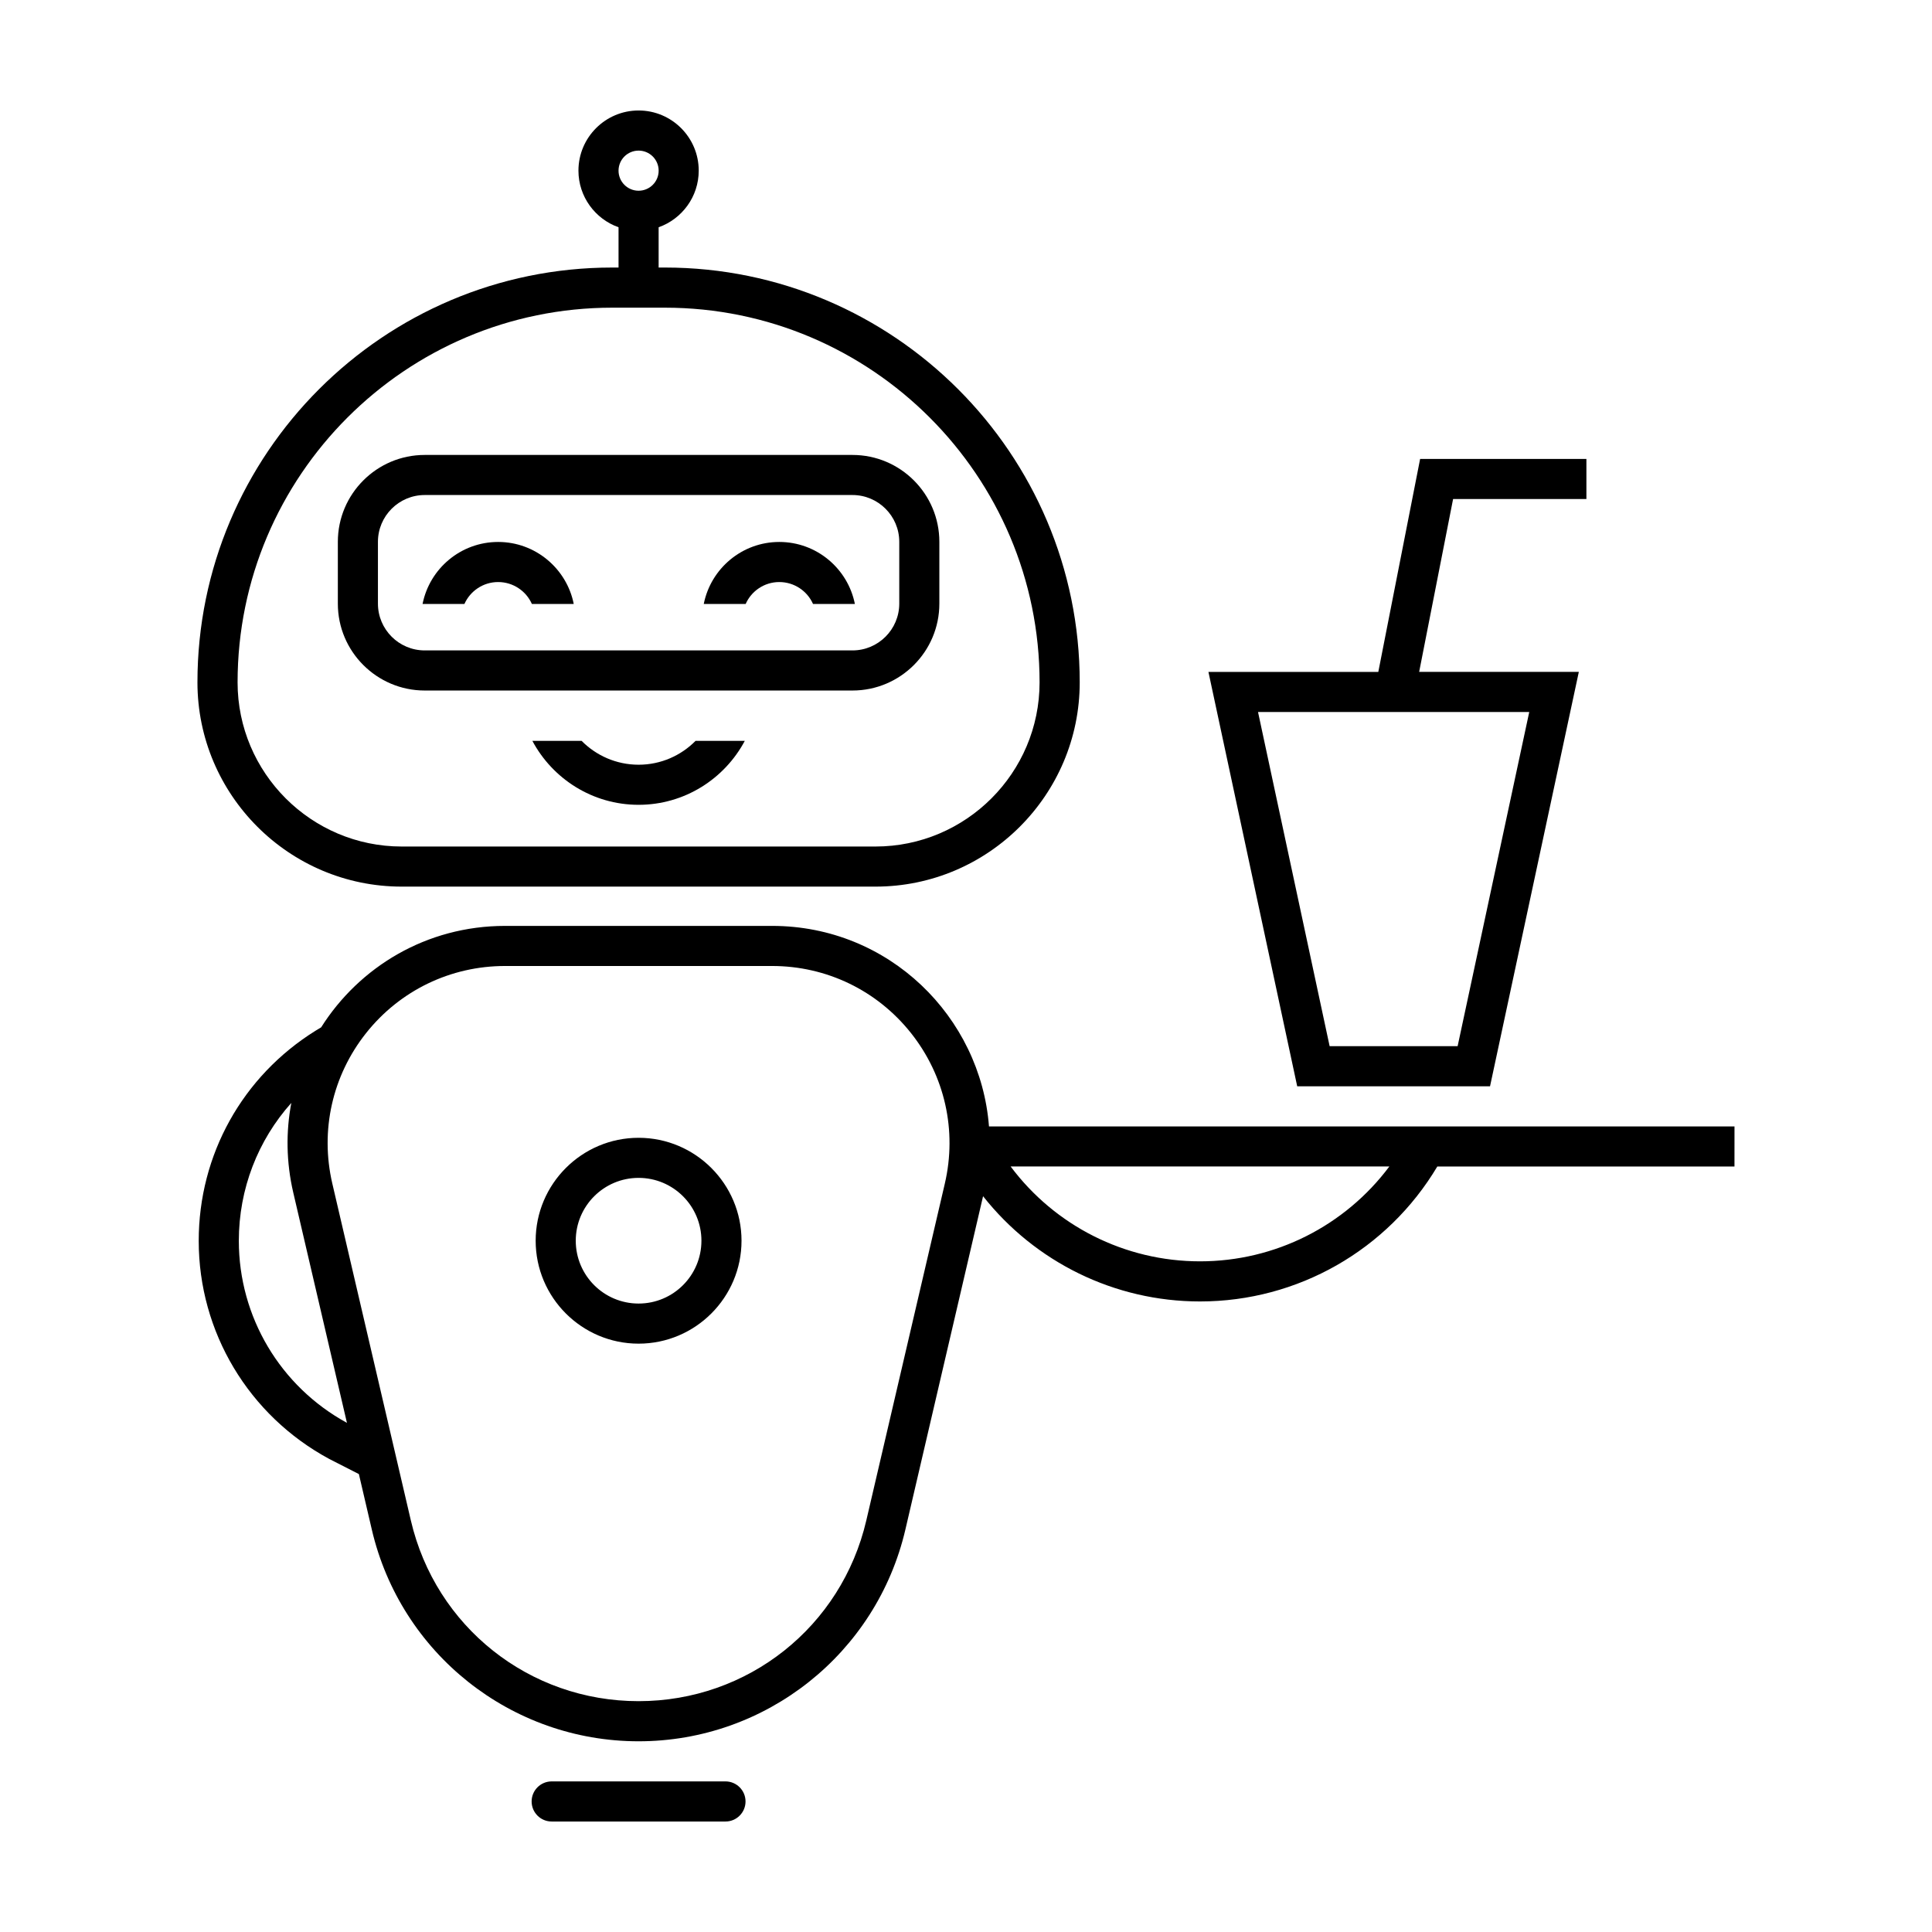
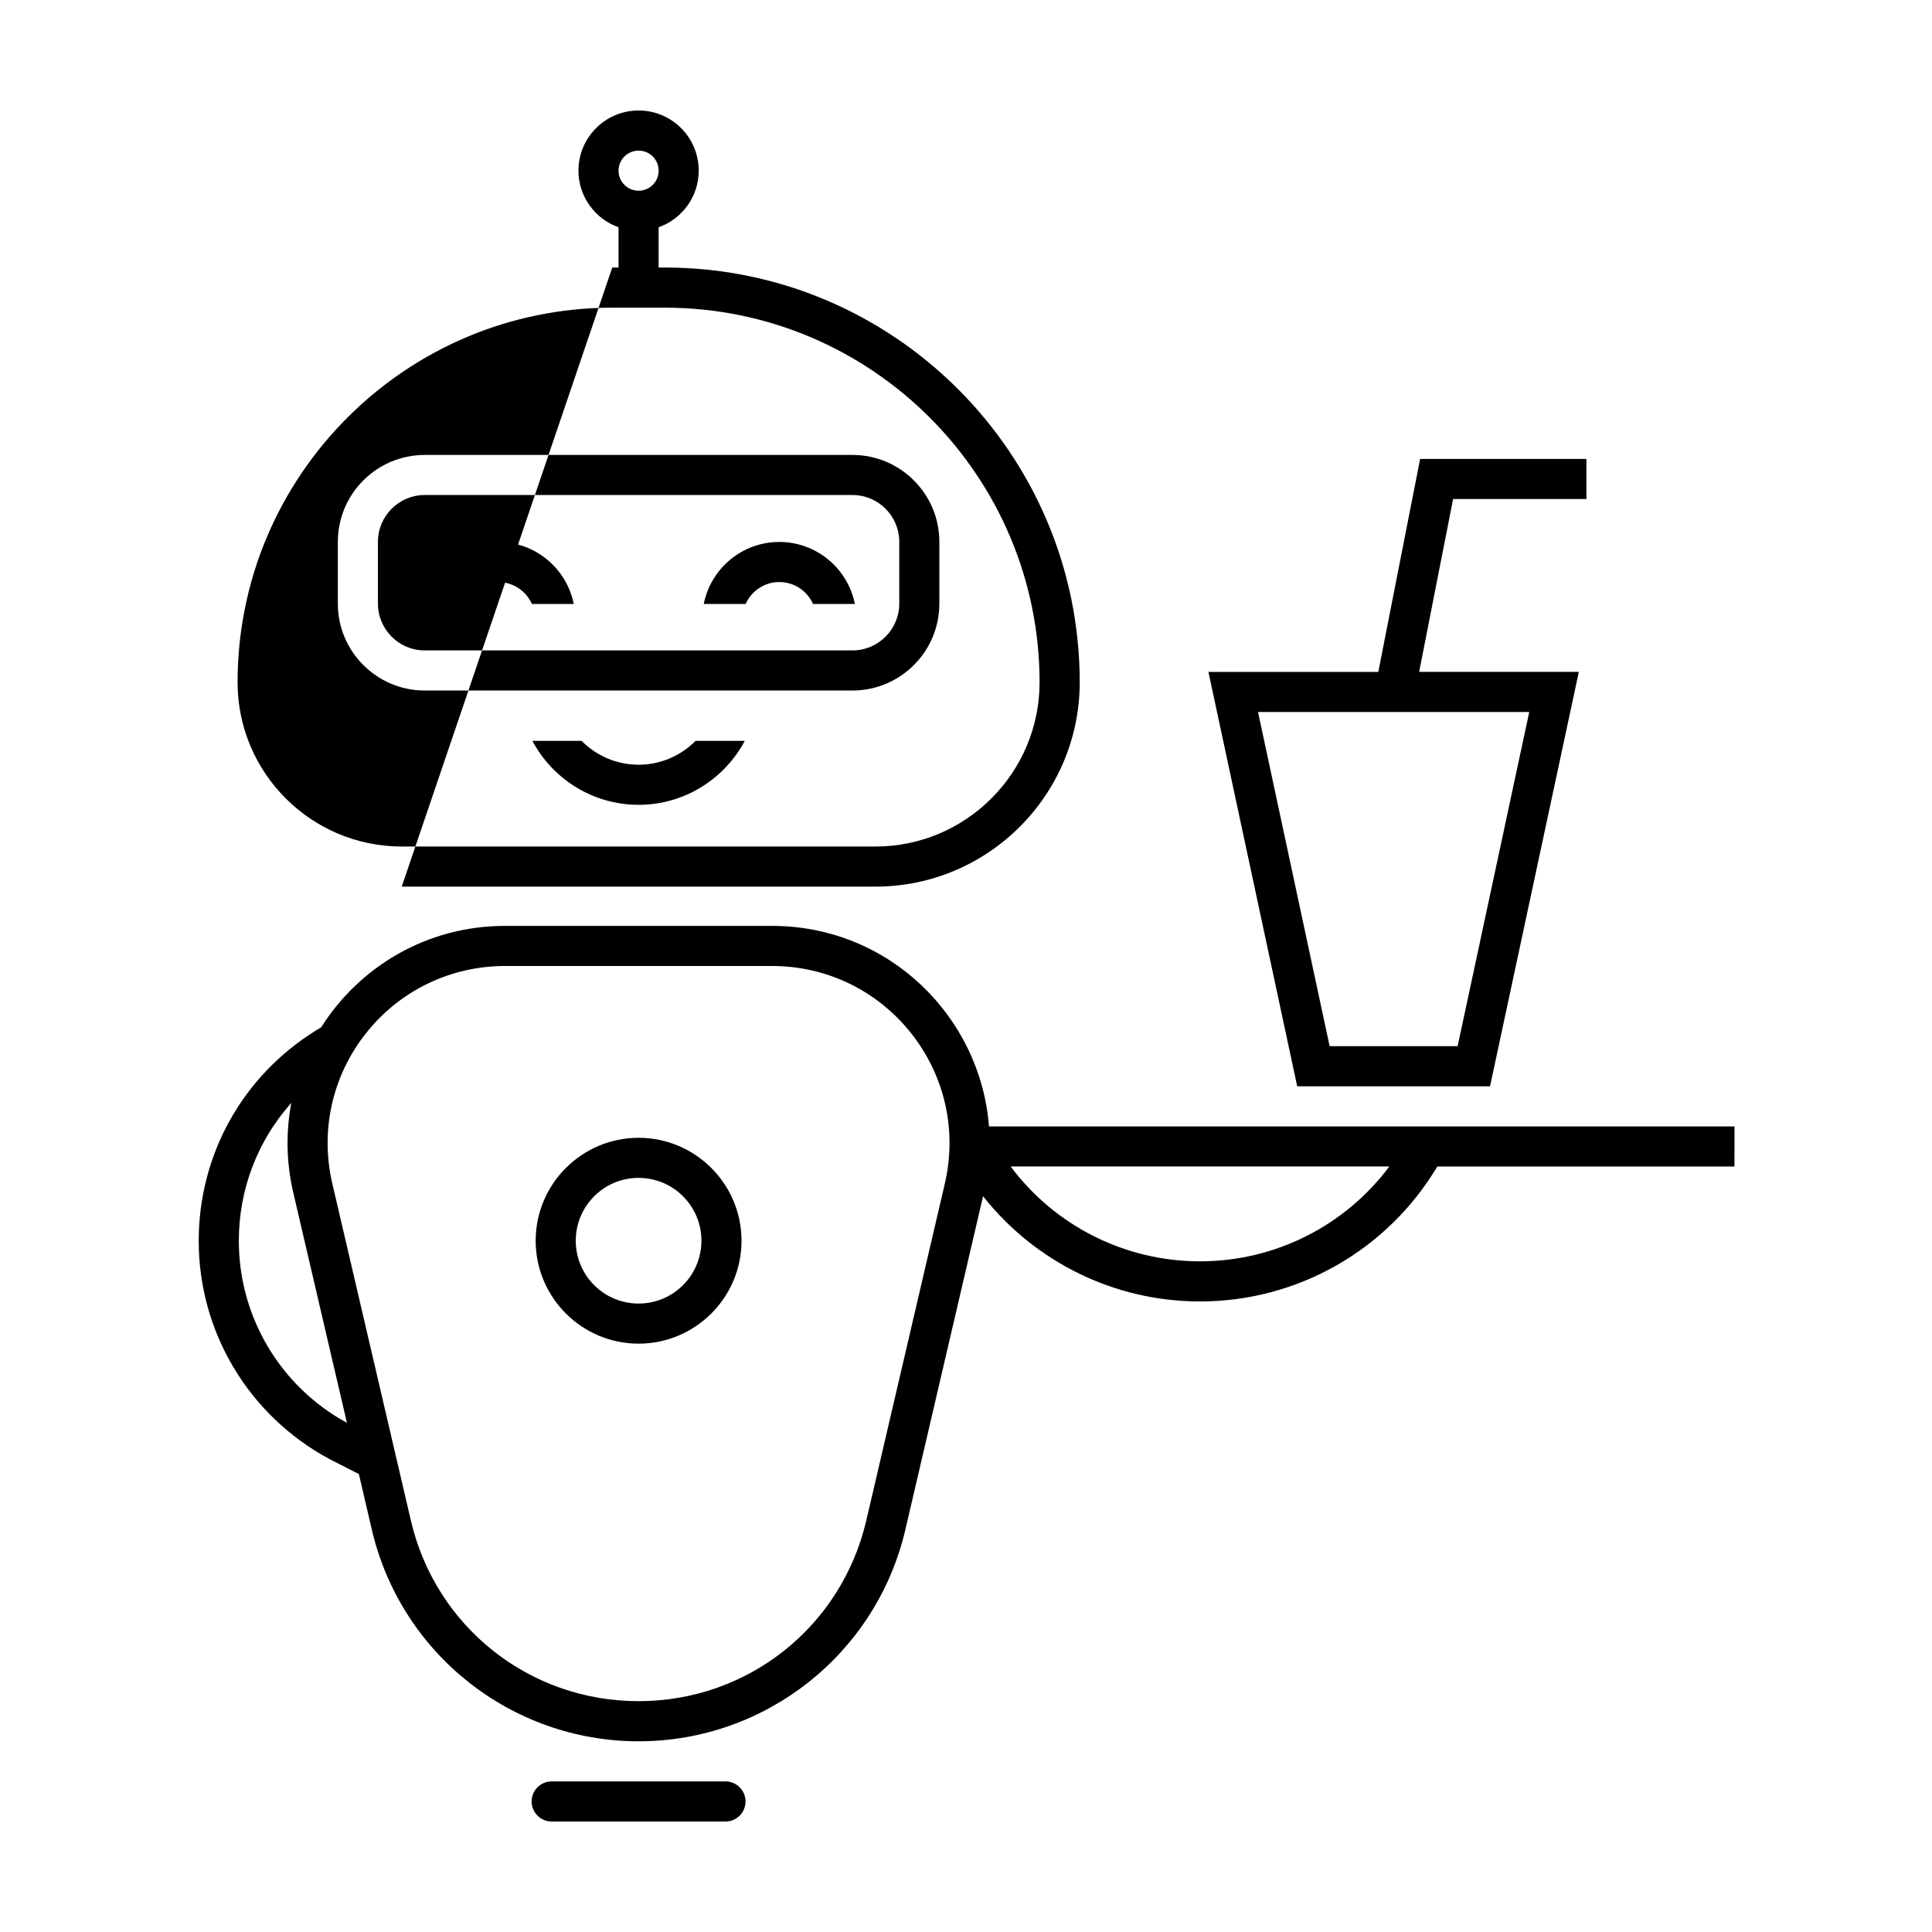
<svg xmlns="http://www.w3.org/2000/svg" fill="#000000" width="800px" height="800px" version="1.1" viewBox="144 144 512 512">
-   <path d="m603.66 442.51h-197.57c-2.231-29.008-26.461-53.137-57.465-53.137h-70.781c-20.852 0-38.648 10.914-48.742 26.887l-1.441 0.867c-19.41 12.066-31 32.895-31 55.715 0 24.148 13.219 46.273 34.605 57.801l7.84 4 3.426 14.695c7.656 32.863 36.953 56.121 70.703 56.121 33.746 0 63.043-23.254 70.703-56.121l20.586-88.332c13.766 17.441 34.812 27.891 57.488 27.891 25.91 0 49.695-13.633 62.891-35.762h78.75zm-396.37 30.328c0-13.766 5.055-26.652 13.914-36.555-1.441 7.602-1.375 15.652 0.52 23.789l14.219 61c-17.68-9.652-28.652-28.102-28.652-48.234zm187.1-15.18-20.809 89.266c-6.574 28.203-31.391 47.902-60.352 47.902-28.957 0-53.781-19.699-60.352-47.902l-20.809-89.266c-3.273-14.047-0.012-28.586 8.957-39.887 8.973-11.297 22.391-17.773 36.812-17.773h70.781c14.426 0 27.84 6.481 36.809 17.781 8.969 11.297 12.238 25.832 8.961 39.879zm67.621 20.609c-19.945 0-38.449-9.441-50.18-25.137h100.36c-11.727 15.695-30.23 25.137-50.18 25.137zm25.762-46.391h51.102l23.531-109.82h-42.316l8.996-45.812h35.328v-10.625h-44.066l-11.082 56.441h-45.02zm42.512-10.625h-33.918l-18.977-88.559h71.875zm-279.82-42.289h125.54c29.852 0 54.133-24.285 54.133-54.133 0-60.613-49.312-109.93-109.93-109.93h-1.664v-10.672c6.184-2.195 10.625-8.086 10.625-15.008 0.008-8.793-7.148-15.941-15.934-15.941-8.785 0-15.941 7.148-15.941 15.941 0 6.922 4.445 12.816 10.625 15.008v10.672h-1.664c-60.613 0-109.93 49.312-109.93 109.93 0.008 29.848 24.289 54.133 54.137 54.133zm62.77-195.05c2.934 0 5.316 2.383 5.316 5.316 0 2.934-2.383 5.316-5.316 5.316-2.934 0-5.316-2.383-5.316-5.316 0-2.934 2.383-5.316 5.316-5.316zm-6.981 41.625h13.949c54.754 0 99.297 44.547 99.297 99.297 0 23.992-19.52 43.504-43.504 43.504h-125.53c-23.992 0-43.504-19.52-43.504-43.504 0-54.75 44.547-99.297 99.293-99.297zm-39.18 78.52h-11.09c1.859-9.371 10.133-16.434 20.031-16.434 9.883 0 18.172 7.07 20.031 16.434h-11.09c-1.523-3.422-4.957-5.809-8.941-5.809-3.984-0.004-7.418 2.387-8.941 5.809zm74.535 0h-11.105c1.859-9.371 10.133-16.434 20.016-16.434 9.898 0 18.172 7.07 20.031 16.434h-11.09c-1.523-3.422-4.957-5.809-8.941-5.809-3.969-0.004-7.406 2.387-8.91 5.809zm-28.375 141.47c-15.039 0-27.277 12.238-27.277 27.277 0 15.043 12.238 27.277 27.277 27.277 15.043 0 27.277-12.238 27.277-27.277 0-15.039-12.238-27.277-27.277-27.277zm0 43.926c-9.195 0-16.652-7.457-16.652-16.652 0-9.195 7.457-16.652 16.652-16.652 9.195 0 16.652 7.457 16.652 16.652-0.004 9.203-7.457 16.652-16.652 16.652zm28.34 131.95c0 2.934-2.379 5.316-5.316 5.316h-46.055c-2.934 0-5.316-2.379-5.316-5.316s2.379-5.316 5.316-5.316h46.055c2.934 0.004 5.316 2.383 5.316 5.316zm-13.242-281.07h13.047c-5.367 10.07-15.965 16.949-28.148 16.949s-22.781-6.879-28.148-16.949h13.047c3.856 3.898 9.199 6.324 15.105 6.324 5.91 0 11.246-2.43 15.098-6.324zm-71.777-13.34h113.36c12.695 0 23.023-10.328 23.023-23.023v-16.383c0-12.695-10.328-23.023-23.023-23.023h-113.36c-12.695 0-23.023 10.328-23.023 23.023v16.383c-0.004 12.695 10.328 23.023 23.023 23.023zm-12.398-39.41c0-6.836 5.562-12.398 12.398-12.398h113.36c6.836 0 12.398 5.562 12.398 12.398v16.383c0 6.836-5.562 12.398-12.398 12.398h-113.36c-6.836 0-12.398-5.562-12.398-12.398z" />
+   <path d="m603.66 442.51h-197.57c-2.231-29.008-26.461-53.137-57.465-53.137h-70.781c-20.852 0-38.648 10.914-48.742 26.887l-1.441 0.867c-19.41 12.066-31 32.895-31 55.715 0 24.148 13.219 46.273 34.605 57.801l7.84 4 3.426 14.695c7.656 32.863 36.953 56.121 70.703 56.121 33.746 0 63.043-23.254 70.703-56.121l20.586-88.332c13.766 17.441 34.812 27.891 57.488 27.891 25.91 0 49.695-13.633 62.891-35.762h78.75zm-396.37 30.328c0-13.766 5.055-26.652 13.914-36.555-1.441 7.602-1.375 15.652 0.52 23.789l14.219 61c-17.68-9.652-28.652-28.102-28.652-48.234zm187.1-15.18-20.809 89.266c-6.574 28.203-31.391 47.902-60.352 47.902-28.957 0-53.781-19.699-60.352-47.902l-20.809-89.266c-3.273-14.047-0.012-28.586 8.957-39.887 8.973-11.297 22.391-17.773 36.812-17.773h70.781c14.426 0 27.84 6.481 36.809 17.781 8.969 11.297 12.238 25.832 8.961 39.879zm67.621 20.609c-19.945 0-38.449-9.441-50.18-25.137h100.36c-11.727 15.695-30.23 25.137-50.18 25.137zm25.762-46.391h51.102l23.531-109.82h-42.316l8.996-45.812h35.328v-10.625h-44.066l-11.082 56.441h-45.02zm42.512-10.625h-33.918l-18.977-88.559h71.875zm-279.82-42.289h125.54c29.852 0 54.133-24.285 54.133-54.133 0-60.613-49.312-109.93-109.93-109.93h-1.664v-10.672c6.184-2.195 10.625-8.086 10.625-15.008 0.008-8.793-7.148-15.941-15.934-15.941-8.785 0-15.941 7.148-15.941 15.941 0 6.922 4.445 12.816 10.625 15.008v10.672h-1.664zm62.77-195.05c2.934 0 5.316 2.383 5.316 5.316 0 2.934-2.383 5.316-5.316 5.316-2.934 0-5.316-2.383-5.316-5.316 0-2.934 2.383-5.316 5.316-5.316zm-6.981 41.625h13.949c54.754 0 99.297 44.547 99.297 99.297 0 23.992-19.52 43.504-43.504 43.504h-125.53c-23.992 0-43.504-19.52-43.504-43.504 0-54.75 44.547-99.297 99.293-99.297zm-39.18 78.52h-11.09c1.859-9.371 10.133-16.434 20.031-16.434 9.883 0 18.172 7.07 20.031 16.434h-11.09c-1.523-3.422-4.957-5.809-8.941-5.809-3.984-0.004-7.418 2.387-8.941 5.809zm74.535 0h-11.105c1.859-9.371 10.133-16.434 20.016-16.434 9.898 0 18.172 7.07 20.031 16.434h-11.09c-1.523-3.422-4.957-5.809-8.941-5.809-3.969-0.004-7.406 2.387-8.91 5.809zm-28.375 141.47c-15.039 0-27.277 12.238-27.277 27.277 0 15.043 12.238 27.277 27.277 27.277 15.043 0 27.277-12.238 27.277-27.277 0-15.039-12.238-27.277-27.277-27.277zm0 43.926c-9.195 0-16.652-7.457-16.652-16.652 0-9.195 7.457-16.652 16.652-16.652 9.195 0 16.652 7.457 16.652 16.652-0.004 9.203-7.457 16.652-16.652 16.652zm28.34 131.95c0 2.934-2.379 5.316-5.316 5.316h-46.055c-2.934 0-5.316-2.379-5.316-5.316s2.379-5.316 5.316-5.316h46.055c2.934 0.004 5.316 2.383 5.316 5.316zm-13.242-281.07h13.047c-5.367 10.07-15.965 16.949-28.148 16.949s-22.781-6.879-28.148-16.949h13.047c3.856 3.898 9.199 6.324 15.105 6.324 5.91 0 11.246-2.43 15.098-6.324zm-71.777-13.34h113.36c12.695 0 23.023-10.328 23.023-23.023v-16.383c0-12.695-10.328-23.023-23.023-23.023h-113.36c-12.695 0-23.023 10.328-23.023 23.023v16.383c-0.004 12.695 10.328 23.023 23.023 23.023zm-12.398-39.41c0-6.836 5.562-12.398 12.398-12.398h113.36c6.836 0 12.398 5.562 12.398 12.398v16.383c0 6.836-5.562 12.398-12.398 12.398h-113.36c-6.836 0-12.398-5.562-12.398-12.398z" />
</svg>